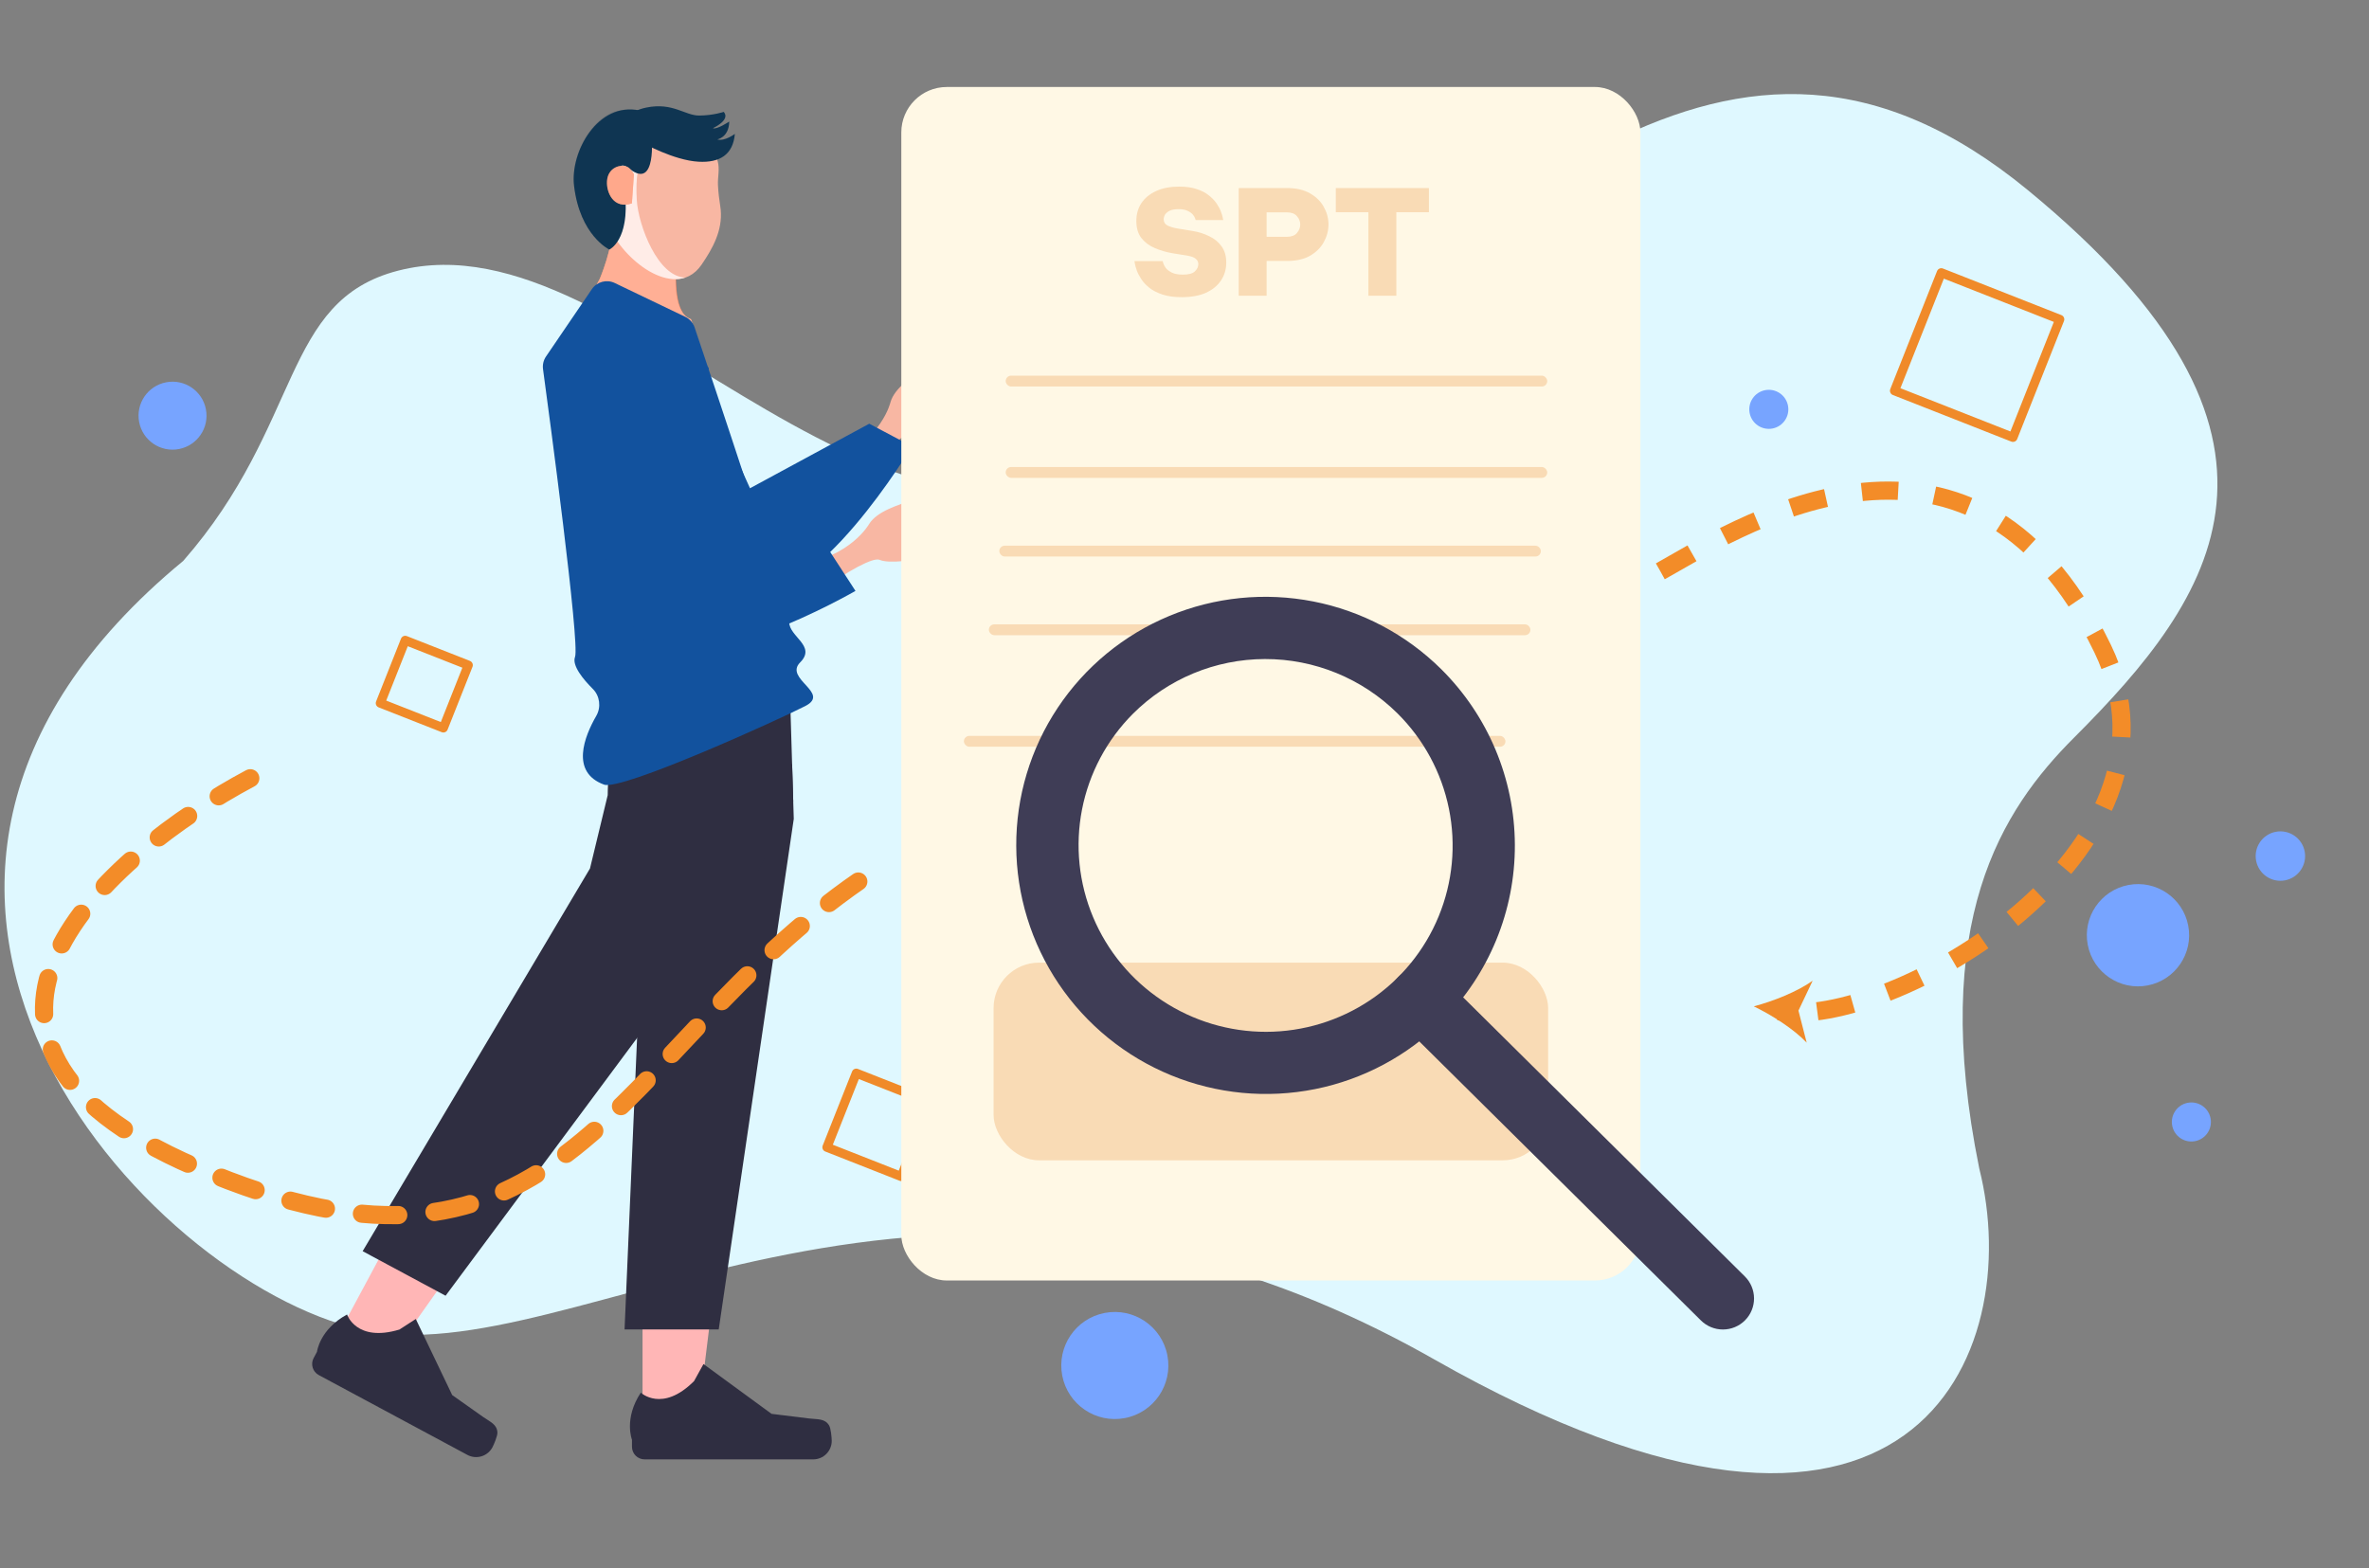
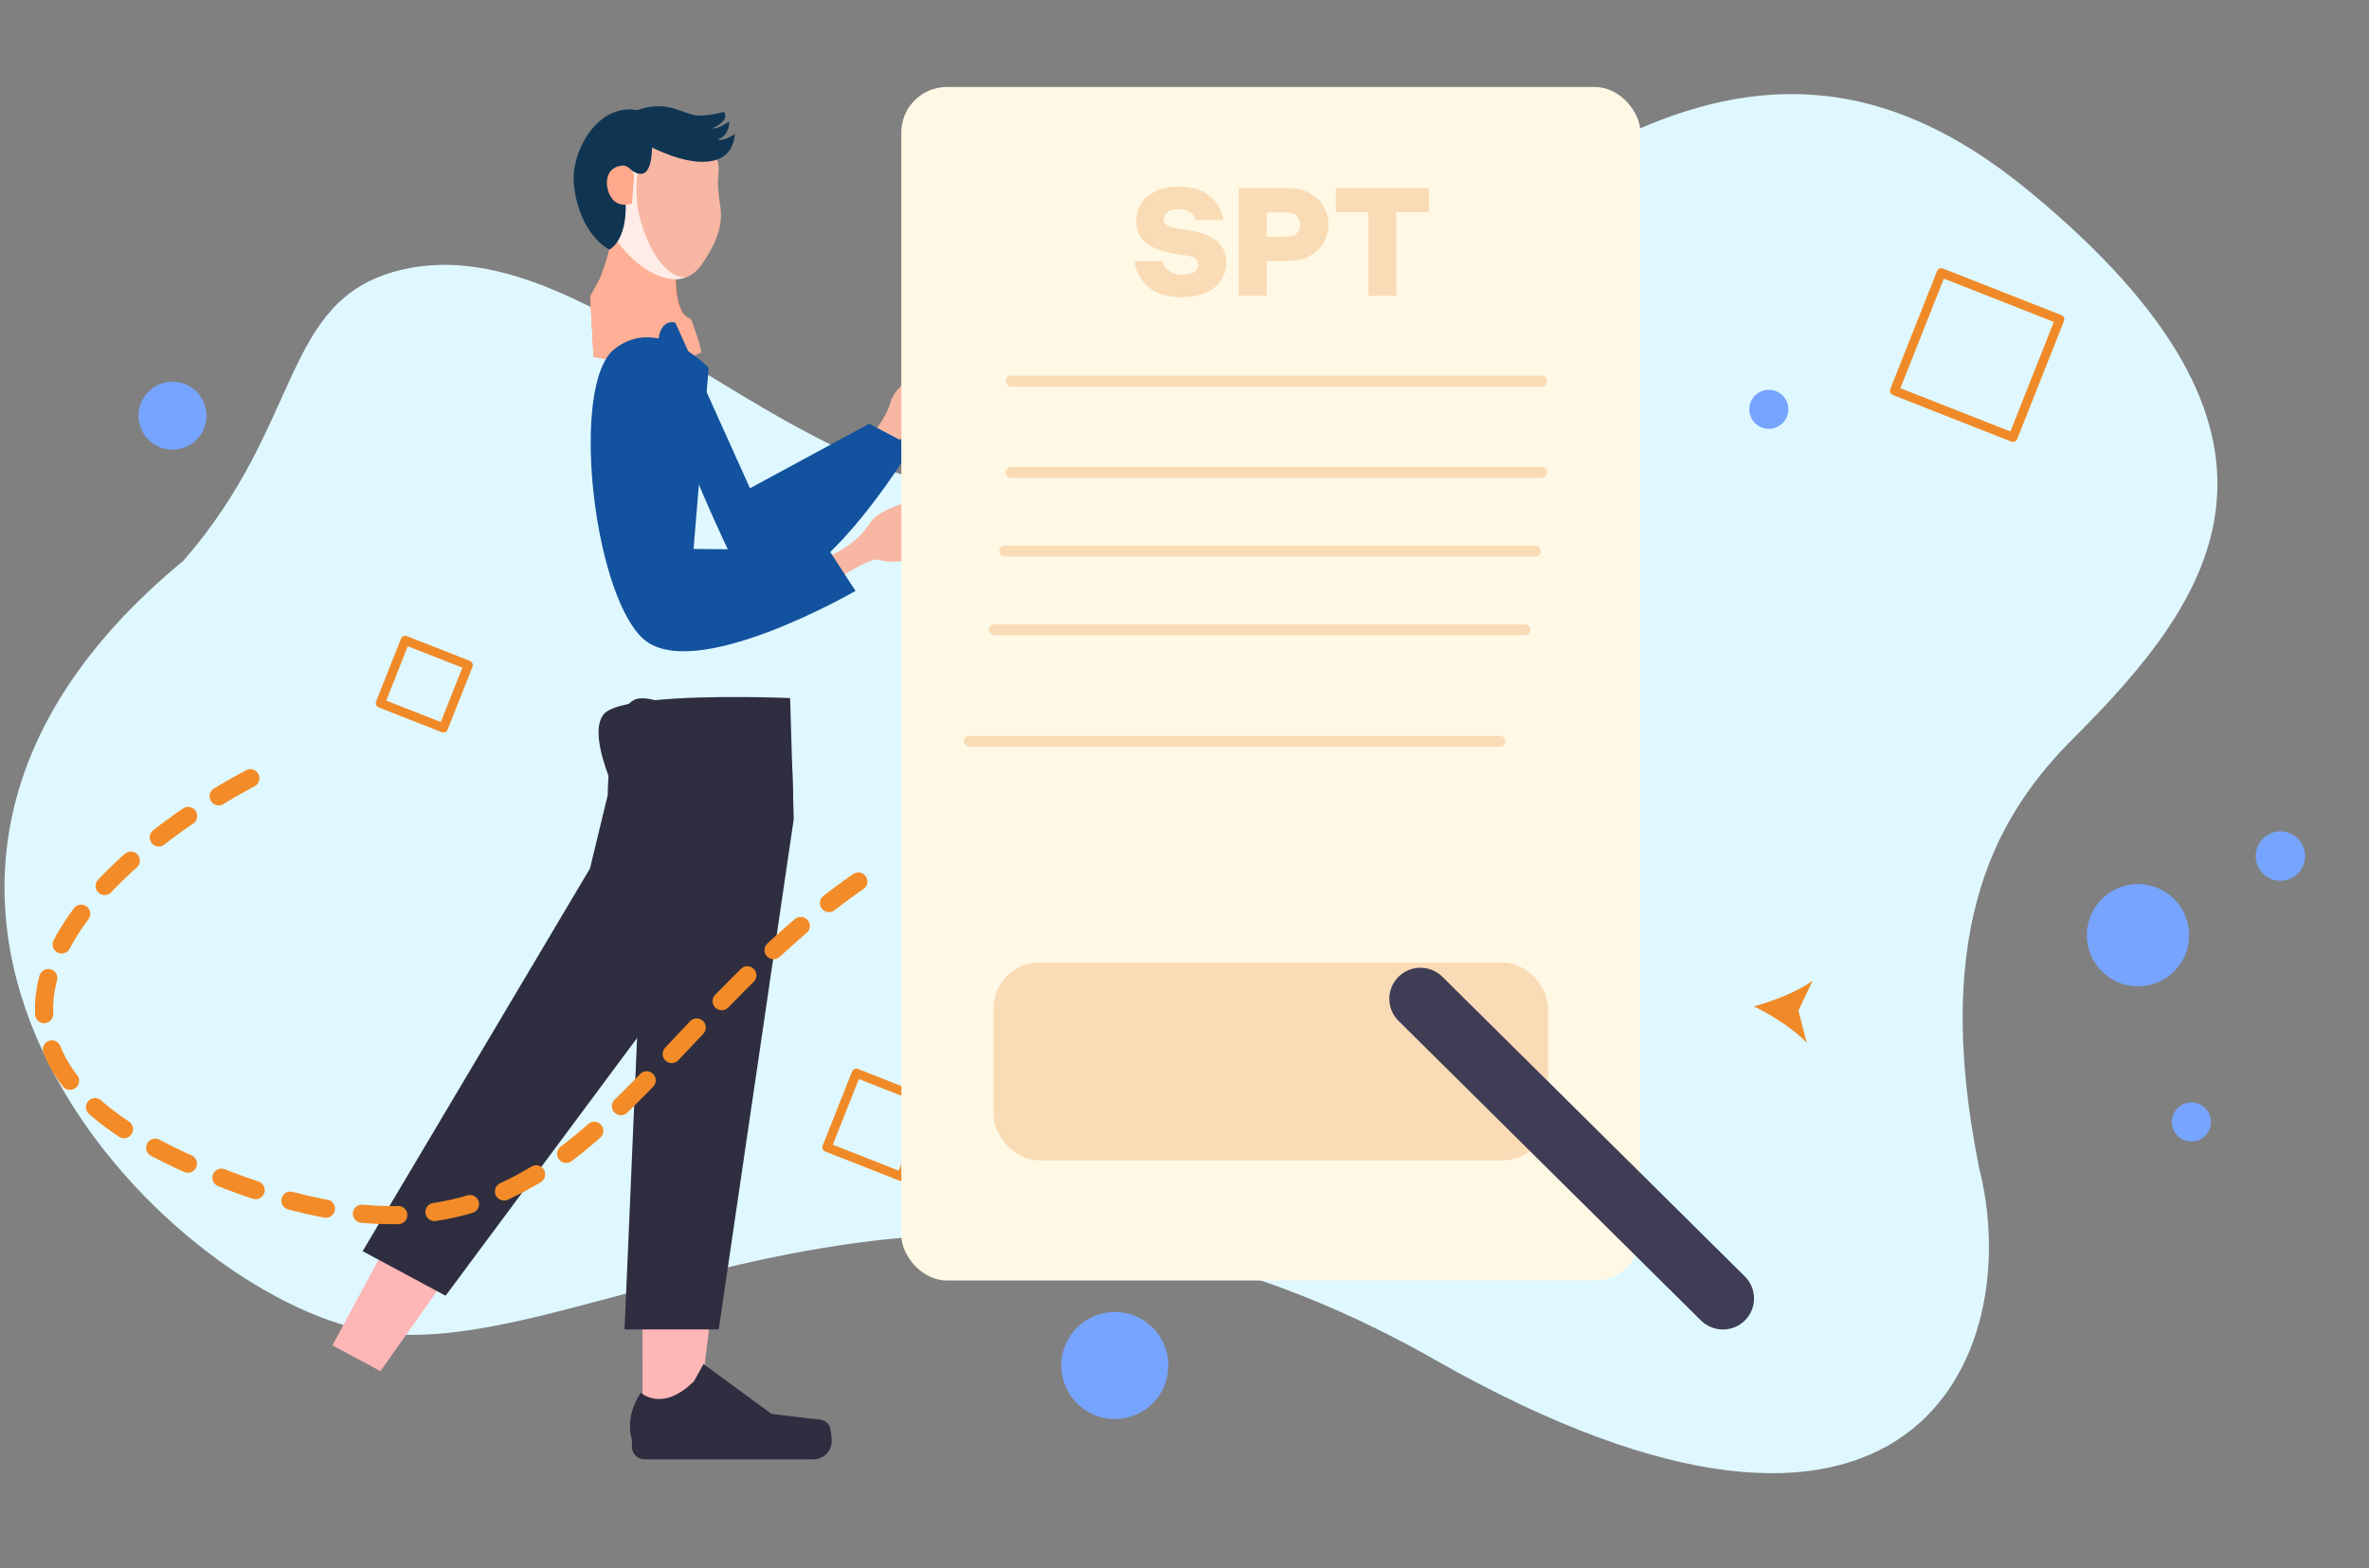
<svg xmlns="http://www.w3.org/2000/svg" width="521" height="345" viewBox="0 0 521 345" fill="none">
  <rect x="0" y="0" width="521" height="345" fill="#808080" stroke="none" />
  <path d="M87.593 59.526C61.808 66.136 66.683 93.218 40.287 123.389C-47.228 195.53 32.066 281.813 79.371 292.457C126.677 303.1 203.629 235.492 315.458 299.035C420.881 358.938 445.538 297.631 435.289 257.027C424.242 202.631 440.284 178.106 456.143 162.246C487.026 131.363 512.161 96.188 445.933 41.787C379.705 -12.614 328.851 50.065 261.441 96.188C194.03 142.311 139.259 46.281 87.593 59.526Z" fill="#DFF8FF" />
  <path d="M452.988 70.246L426.936 59.995L416.647 85.953L442.7 96.204L452.988 70.246Z" stroke="#F08A29" stroke-width="2" stroke-linecap="round" stroke-linejoin="round" />
  <path d="M280.151 240.572L266.285 235.115L260.808 248.932L274.675 254.388L280.151 240.572Z" stroke="#F08A29" stroke-width="2" stroke-linecap="round" stroke-linejoin="round" />
  <path d="M204.68 242.495L188.32 236.058L181.859 252.359L198.219 258.796L204.68 242.495Z" stroke="#F08A29" stroke-width="2" stroke-linecap="round" stroke-linejoin="round" />
  <path d="M102.984 146.305L89.118 140.849L83.641 154.665L97.508 160.121L102.984 146.305Z" stroke="#F08A29" stroke-width="2" stroke-linecap="round" stroke-linejoin="round" />
  <circle cx="5.437" cy="5.437" r="5.437" transform="matrix(0.982 -0.188 -0.188 -0.982 497.196 194.666)" fill="#77A4FF" />
  <circle cx="470.195" cy="205.715" r="11.248" transform="rotate(169.163 470.195 205.715)" fill="#77A4FF" />
  <circle cx="245.175" cy="300.36" r="11.775" transform="rotate(169.163 245.175 300.36)" fill="#77A4FF" />
  <circle cx="37.944" cy="91.434" r="7.475" transform="rotate(169.163 37.944 91.434)" fill="#77A4FF" />
  <circle cx="481.938" cy="246.794" r="4.294" transform="rotate(169.163 481.938 246.794)" fill="#77A4FF" />
  <circle cx="389.005" cy="90.039" r="4.294" transform="rotate(169.163 389.005 90.039)" fill="#77A4FF" />
  <circle cx="249.059" cy="230.67" r="10.103" transform="rotate(169.163 249.059 230.67)" fill="#77A4FF" />
  <path d="M148.78 58.388C148.78 58.388 147.801 68.555 151.708 70.191C152.435 74.916 153.882 77.589 153.882 77.589L146.716 81.479L130.557 78.486L129.785 65.254L131.929 61.286C131.929 61.286 134.814 54.398 134.597 50.146C134.381 45.894 148.78 58.388 148.78 58.388Z" fill="#FF8B65" />
  <path d="M148.78 58.388C148.78 58.388 147.417 68.743 151.981 70.191C155.355 79.39 153.882 77.589 153.882 77.589L146.716 81.479L130.557 78.486L129.785 65.254L131.929 61.286C131.929 61.286 134.814 54.398 134.597 50.146C134.381 45.894 148.78 58.388 148.78 58.388Z" fill="#FFAF95" />
  <path d="M158.406 45.409C158.447 45.667 158.478 45.923 158.505 46.183C158.899 50.732 156.757 54.616 154.295 58.215C147.945 67.491 133.407 54.54 132.861 45.89C132.248 36.194 136.881 28.578 144.778 27.298C149.673 26.504 155.492 27.323 157.828 35.424C158.33 37.157 157.814 38.942 157.897 40.7C157.973 42.299 158.157 43.843 158.41 45.414L158.406 45.409Z" fill="#F8B7A3" />
  <g style="mix-blend-mode:multiply">
    <path d="M144.769 27.292C146.702 26.978 148.776 26.927 150.723 27.463C150.565 27.485 150.403 27.506 150.246 27.528C142.354 28.809 139.43 34.351 140.047 44.047C140.395 49.575 144.688 60.995 150.748 61.042C143.688 63.483 133.319 53.157 132.858 45.88C132.245 36.185 136.879 28.564 144.775 27.288L144.769 27.292Z" fill="#FFECE7" />
  </g>
  <path d="M141.431 31.456C141.431 31.456 148.139 35.261 153.634 35.57C158.292 35.83 161.223 34.019 161.614 29.449C161.614 29.449 159.361 31.163 157.743 30.664C157.743 30.664 160.323 30.239 160.377 26.736C160.377 26.736 157.63 28.563 156.791 28.194C156.791 28.194 160.745 26.406 159.167 24.608C159.167 24.608 156.905 25.394 153.78 25.417C150.656 25.441 147.958 22.457 142.126 23.662C138.171 24.477 137.458 26.392 136.336 29.915C135.215 33.432 141.429 31.465 141.429 31.465L141.431 31.456Z" fill="#0F3552" />
  <path d="M143.306 29.892C143.306 29.892 144.473 41.794 138.526 37.194C134.329 33.947 137.365 41.58 137.455 42.449C138.519 52.877 134.012 54.887 134.012 54.887C134.012 54.887 127.558 51.847 126.251 40.874C125.352 33.327 131.545 22.362 140.614 24.292C149.678 26.221 143.307 29.888 143.307 29.888L143.306 29.892Z" fill="#0F3552" />
  <g style="mix-blend-mode:multiply" opacity="0.16">
    <path d="M136.651 39.564C136.309 38.198 137.975 37.534 138.526 37.2C135.811 36.239 132.573 27.989 136.882 24.233C130.885 24.549 125.368 33.494 126.25 40.885C127.56 51.864 134.01 54.898 134.01 54.898C134.01 54.898 137.245 53.454 137.586 46.664C137.034 44.097 136.745 41.74 136.651 39.564Z" fill="#0F3552" />
  </g>
  <path d="M139.419 38.328C139.419 38.328 138.774 37.064 137.94 36.692C136.463 36.033 133.719 36.837 133.499 39.784C133.305 42.413 134.999 46.095 138.972 44.732" fill="#FF8B65" />
  <path opacity="0.41" d="M139.419 38.328C139.419 38.328 138.774 37.064 137.94 36.692C136.463 36.033 133.719 36.837 133.499 39.784C133.305 42.413 134.999 46.095 138.972 44.732" fill="#FFD1C2" />
  <path d="M189.123 106.284C194.237 99.552 198.754 95.204 200.241 95.391C202.601 95.689 207.917 93.176 210.211 91.857C210.89 91.467 212.414 90.628 214.08 90.613C215.512 90.599 216.45 89.805 215.055 89.237C213.655 88.671 212.746 88.78 210.442 89.473C209.32 89.812 209.089 89.592 208.956 89.34C208.722 88.897 210.932 87.491 213.755 86.221C216.668 84.91 218.325 84.076 218.837 83.051C219.235 82.256 219.527 81.606 217.56 82.345C215.594 83.085 212.076 85.604 211.33 85.018C210.585 84.432 213.482 82.957 215.251 82.217C217.021 81.477 219.409 81.25 219.221 80.156C219.092 79.404 218.172 79.182 215.751 79.936C213.33 80.689 209.955 83.555 209.526 82.936C209.097 82.316 213.203 80.024 214.322 79.626C215.48 79.214 215.644 78.212 213.548 78.462C211.452 78.713 210.33 79.858 208.427 81.053C206.519 82.25 205.843 83.192 205.364 82.819C204.894 82.454 205.713 81.415 207.576 80.546C209.435 79.677 211.113 78.957 210.193 78.472C209.273 77.988 206.712 78.579 203.729 80.637C200.741 82.696 196.753 85.278 195.841 88.458C195.841 88.458 194.018 96.522 183.495 101.352C158.306 112.912 187.575 108.337 189.124 106.289L189.123 106.284Z" fill="#F8B7A3" />
  <path d="M179.713 130.494C186.505 125.459 192.057 122.547 193.433 123.142C195.615 124.087 201.422 123.159 203.992 122.533C204.753 122.349 206.451 121.969 208.055 122.42C209.434 122.806 210.557 122.307 209.376 121.371C208.189 120.436 207.287 120.287 204.88 120.309C203.708 120.321 203.548 120.045 203.491 119.766C203.39 119.275 205.905 118.542 208.97 118.112C212.133 117.667 213.957 117.329 214.736 116.488C215.339 115.836 215.802 115.293 213.707 115.453C211.612 115.614 207.53 117.051 206.978 116.28C206.425 115.509 209.619 114.901 211.525 114.685C213.432 114.469 215.788 114.918 215.913 113.815C215.999 113.057 215.178 112.588 212.643 112.634C210.108 112.681 206.066 114.491 205.827 113.776C205.588 113.061 210.171 112.007 211.357 111.937C212.583 111.866 213.022 110.949 210.939 110.604C208.857 110.259 207.459 111.045 205.298 111.661C203.131 112.277 202.219 112.993 201.864 112.501C201.514 112.019 202.59 111.251 204.623 110.936C206.65 110.622 208.462 110.399 207.715 109.677C206.967 108.955 204.342 108.807 200.903 109.949C197.459 111.091 192.908 112.457 191.144 115.255C191.144 115.255 187.141 122.489 175.688 124.187C148.272 128.25 177.654 132.033 179.714 130.5L179.713 130.494Z" fill="#F8B7A3" />
-   <path d="M148.513 70.957L164.94 107.398L191.171 93.2L200.559 98.182C200.559 98.182 179.115 134.031 164.433 129.95C149.751 125.869 123.679 88.866 128.377 77.445C133.074 66.025 148.513 70.957 148.513 70.957Z" fill="#12529E" />
+   <path d="M148.513 70.957L164.94 107.398L191.171 93.2L200.559 98.182C200.559 98.182 179.115 134.031 164.433 129.95C133.074 66.025 148.513 70.957 148.513 70.957Z" fill="#12529E" />
  <path d="M141.311 313.826L153.288 313.825L158.986 267.625L141.308 267.626L141.311 313.826Z" fill="#FFB6B6" />
  <path d="M182.348 313.555C182.721 314.183 182.917 316.21 182.917 316.941C182.917 319.186 181.097 321.006 178.852 321.006H141.759C140.227 321.006 138.985 319.764 138.985 318.233V316.688C138.985 316.688 137.15 312.047 140.928 306.326C140.928 306.326 145.624 310.805 152.64 303.789L154.709 300.041L169.686 310.994L177.987 312.016C179.803 312.24 181.413 311.981 182.348 313.555Z" fill="#2F2E41" />
  <path d="M174.569 180.12L158.064 292.433H137.356L140.11 228.322L141.559 194.612L137.356 178.566C137.356 178.566 135.44 174.999 133.826 170.676C132.006 165.797 130.569 159.947 132.703 157.174C133.488 156.151 135.529 155.395 138.302 154.831C139.997 154.485 141.969 154.215 144.099 154.006C156.345 152.794 173.763 153.551 173.763 153.551L174.206 168.164L174.452 176.323L174.569 180.12Z" fill="#2F2E41" />
  <path d="M73.114 295.931L83.665 301.599L110.551 263.597L94.977 255.231L73.114 295.931Z" fill="#FFB6B6" />
-   <path d="M109.392 315.114C109.423 315.844 108.637 317.723 108.292 318.366C107.229 320.344 104.764 321.086 102.786 320.023L70.11 302.467C68.761 301.743 68.255 300.061 68.98 298.712L69.711 297.351C69.711 297.351 70.291 292.394 76.327 289.143C76.327 289.143 78.343 295.311 87.844 292.451L91.441 290.128L99.45 306.865L106.279 311.695C107.773 312.751 109.314 313.286 109.392 315.114Z" fill="#2F2E41" />
  <path d="M174.452 176.323L165.692 193.886L140.11 228.321L97.994 285.013L79.754 275.215L129.752 191.032L133.649 174.906C133.649 174.906 133.649 173.163 133.826 170.675C134.172 165.752 135.21 157.906 138.302 154.83C138.721 154.412 139.176 154.082 139.671 153.86C140.601 153.442 142.147 153.542 144.099 154.005C152.255 155.953 167.475 164.323 174.206 168.163L174.452 176.323Z" fill="#2F2E41" />
-   <path d="M130.163 63.605C131.276 61.97 133.417 61.394 135.2 62.25L150.707 69.694C151.679 70.16 152.42 70.995 152.764 72.017C156.073 81.847 173.562 133.929 173.562 136.845C173.562 140.065 179.6 142.078 175.977 145.701C172.354 149.324 182.721 152.393 177.135 155.286C171.549 158.18 136.704 174.01 132.83 172.583C125.37 169.834 128.545 161.956 131.143 157.448C132.229 155.563 131.925 153.088 130.387 151.55C128.224 149.388 125.754 146.383 126.463 144.494C127.557 141.575 120.716 90.712 119.425 81.206C119.291 80.225 119.525 79.229 120.082 78.411L130.163 63.605Z" fill="#12529E" />
  <path d="M155.854 80.909L152.525 120.742L182.35 121.063L188.139 129.976C188.139 129.976 151.988 150.908 141.134 140.213C130.279 129.517 125.449 84.51 135.1 76.806C144.751 69.102 155.854 80.909 155.854 80.909Z" fill="#12529E" />
  <rect x="198.219" y="19.136" width="162.549" height="262.524" rx="10" fill="#FFF8E5" />
  <path d="M259.891 65.367C258.248 65.367 256.84 65.175 255.667 64.791C254.515 64.407 253.555 63.916 252.787 63.319C252.04 62.721 251.443 62.081 250.995 61.399C250.547 60.716 250.216 60.076 250.003 59.479C249.79 58.882 249.651 58.391 249.587 58.007C249.523 57.623 249.491 57.431 249.491 57.431H255.699C255.699 57.431 255.742 57.58 255.827 57.879C255.912 58.178 256.094 58.529 256.371 58.935C256.67 59.319 257.118 59.66 257.715 59.959C258.312 60.258 259.123 60.407 260.147 60.407C261.406 60.407 262.28 60.172 262.771 59.703C263.283 59.212 263.539 58.69 263.539 58.135C263.539 57.623 263.347 57.218 262.963 56.919C262.6 56.599 261.96 56.364 261.043 56.215L257.875 55.703C256.51 55.468 255.219 55.095 254.003 54.583C252.787 54.071 251.795 53.335 251.027 52.375C250.28 51.415 249.907 50.156 249.907 48.599C249.907 47.105 250.28 45.794 251.027 44.663C251.795 43.532 252.883 42.647 254.291 42.007C255.699 41.367 257.374 41.047 259.315 41.047C260.83 41.047 262.12 41.228 263.187 41.591C264.254 41.932 265.139 42.391 265.843 42.967C266.547 43.522 267.112 44.108 267.539 44.727C267.966 45.346 268.286 45.943 268.499 46.519C268.712 47.074 268.851 47.532 268.915 47.895C268.979 48.236 269.011 48.407 269.011 48.407H262.963C262.963 48.407 262.92 48.289 262.835 48.055C262.771 47.799 262.611 47.522 262.355 47.223C262.099 46.903 261.715 46.626 261.203 46.391C260.712 46.135 260.04 46.007 259.187 46.007C258.376 46.007 257.726 46.124 257.235 46.359C256.766 46.593 256.424 46.882 256.211 47.223C256.019 47.564 255.923 47.906 255.923 48.247C255.923 48.865 256.211 49.324 256.787 49.623C257.384 49.9 258.11 50.114 258.963 50.263L262.291 50.807C263.614 51.02 264.83 51.404 265.939 51.959C267.07 52.492 267.976 53.239 268.659 54.199C269.342 55.138 269.683 56.322 269.683 57.751C269.683 59.223 269.299 60.535 268.531 61.687C267.763 62.839 266.654 63.745 265.203 64.407C263.752 65.047 261.982 65.367 259.891 65.367ZM272.42 65.047V41.367H283.076C285.102 41.367 286.788 41.761 288.132 42.551C289.476 43.319 290.478 44.311 291.14 45.527C291.822 46.743 292.164 48.023 292.164 49.367C292.164 50.711 291.822 52.002 291.14 53.239C290.478 54.455 289.476 55.458 288.132 56.247C286.788 57.015 285.102 57.399 283.076 57.399H278.564V65.047H272.42ZM283.044 46.711H278.564V52.087H283.044C284.025 52.087 284.75 51.809 285.22 51.255C285.71 50.679 285.956 50.06 285.956 49.399C285.956 48.716 285.71 48.097 285.22 47.543C284.75 46.988 284.025 46.711 283.044 46.711ZM300.944 65.047V46.679H293.776V41.367H314.256V46.679H307.088V65.047H300.944Z" fill="#F9DBB5" />
  <rect x="221.174" y="82.632" width="119.1" height="2.385" rx="1.192" fill="#F9DBB5" />
  <rect x="221.174" y="102.726" width="119.1" height="2.385" rx="1.192" fill="#F9DBB5" />
  <rect x="219.773" y="120.031" width="119.1" height="2.385" rx="1.192" fill="#F9DBB5" />
  <rect x="217.476" y="137.335" width="119.1" height="2.385" rx="1.192" fill="#F9DBB5" />
  <rect x="211.985" y="161.868" width="119.1" height="2.385" rx="1.192" fill="#F9DBB5" />
  <rect x="218.514" y="211.743" width="121.96" height="43.485" rx="10" fill="#F9DBB5" />
  <path d="M383.767 290.428C382.486 291.712 380.745 292.437 378.927 292.441C377.109 292.445 375.362 291.729 374.072 290.45L307.57 224.552C306.931 223.919 306.423 223.167 306.075 222.338C305.728 221.51 305.547 220.621 305.544 219.724C305.54 218.826 305.714 217.937 306.055 217.107C306.397 216.277 306.899 215.522 307.533 214.886C308.167 214.25 308.921 213.745 309.751 213.4C310.582 213.054 311.472 212.875 312.373 212.873C313.273 212.871 314.165 213.046 314.998 213.388C315.831 213.729 316.589 214.231 317.228 214.864L383.729 280.762C385.02 282.041 385.749 283.777 385.756 285.59C385.763 287.403 385.047 289.143 383.767 290.428Z" fill="#3F3D56" />
-   <path d="M317.265 224.528C309.625 232.193 299.873 237.423 289.242 239.557C278.612 241.692 267.581 240.634 257.544 236.519C247.507 232.403 238.915 225.415 232.854 216.437C226.794 207.459 223.537 196.895 223.495 186.08C223.453 175.266 226.629 164.687 232.621 155.681C238.613 146.675 247.151 139.647 257.156 135.486C267.161 131.324 278.184 130.216 288.831 132.301C299.477 134.387 309.269 139.572 316.968 147.201C327.277 157.44 333.098 171.331 333.154 185.828C333.21 200.324 327.496 214.242 317.265 224.528ZM249.141 157.023C243.411 162.772 239.522 170.088 237.965 178.046C236.409 186.005 237.255 194.249 240.397 201.735C243.539 209.221 248.835 215.614 255.617 220.104C262.398 224.595 270.36 226.982 278.495 226.963C286.63 226.944 294.573 224.521 301.32 219.999C308.067 215.477 313.314 209.06 316.398 201.56C319.483 194.059 320.266 185.812 318.648 177.861C317.03 169.909 313.085 162.611 307.311 156.889C299.561 149.228 289.085 144.939 278.18 144.964C267.275 144.989 256.832 149.326 249.141 157.023Z" fill="#3F3D56" />
  <path d="M55.045 171.188C23.714 187.872 -22.592 228.319 42.838 256.639C124.626 292.039 134.927 230.946 189.237 193.571" stroke="#F38C28" stroke-width="4" stroke-linecap="round" stroke-dasharray="8 8" />
-   <path d="M365.154 125.664C379.645 117.677 433.043 81.852 462.42 142.678C484.147 187.664 415.005 226.707 391.201 222.435" stroke="#F38C28" stroke-width="4" stroke-dasharray="8 8" />
  <path d="M385.705 221.364C389.641 223.264 394.459 226.32 397.337 229.349L395.52 222.299L398.647 215.722C395.245 218.151 389.934 220.241 385.705 221.358L385.705 221.364Z" fill="#F08A29" />
</svg>